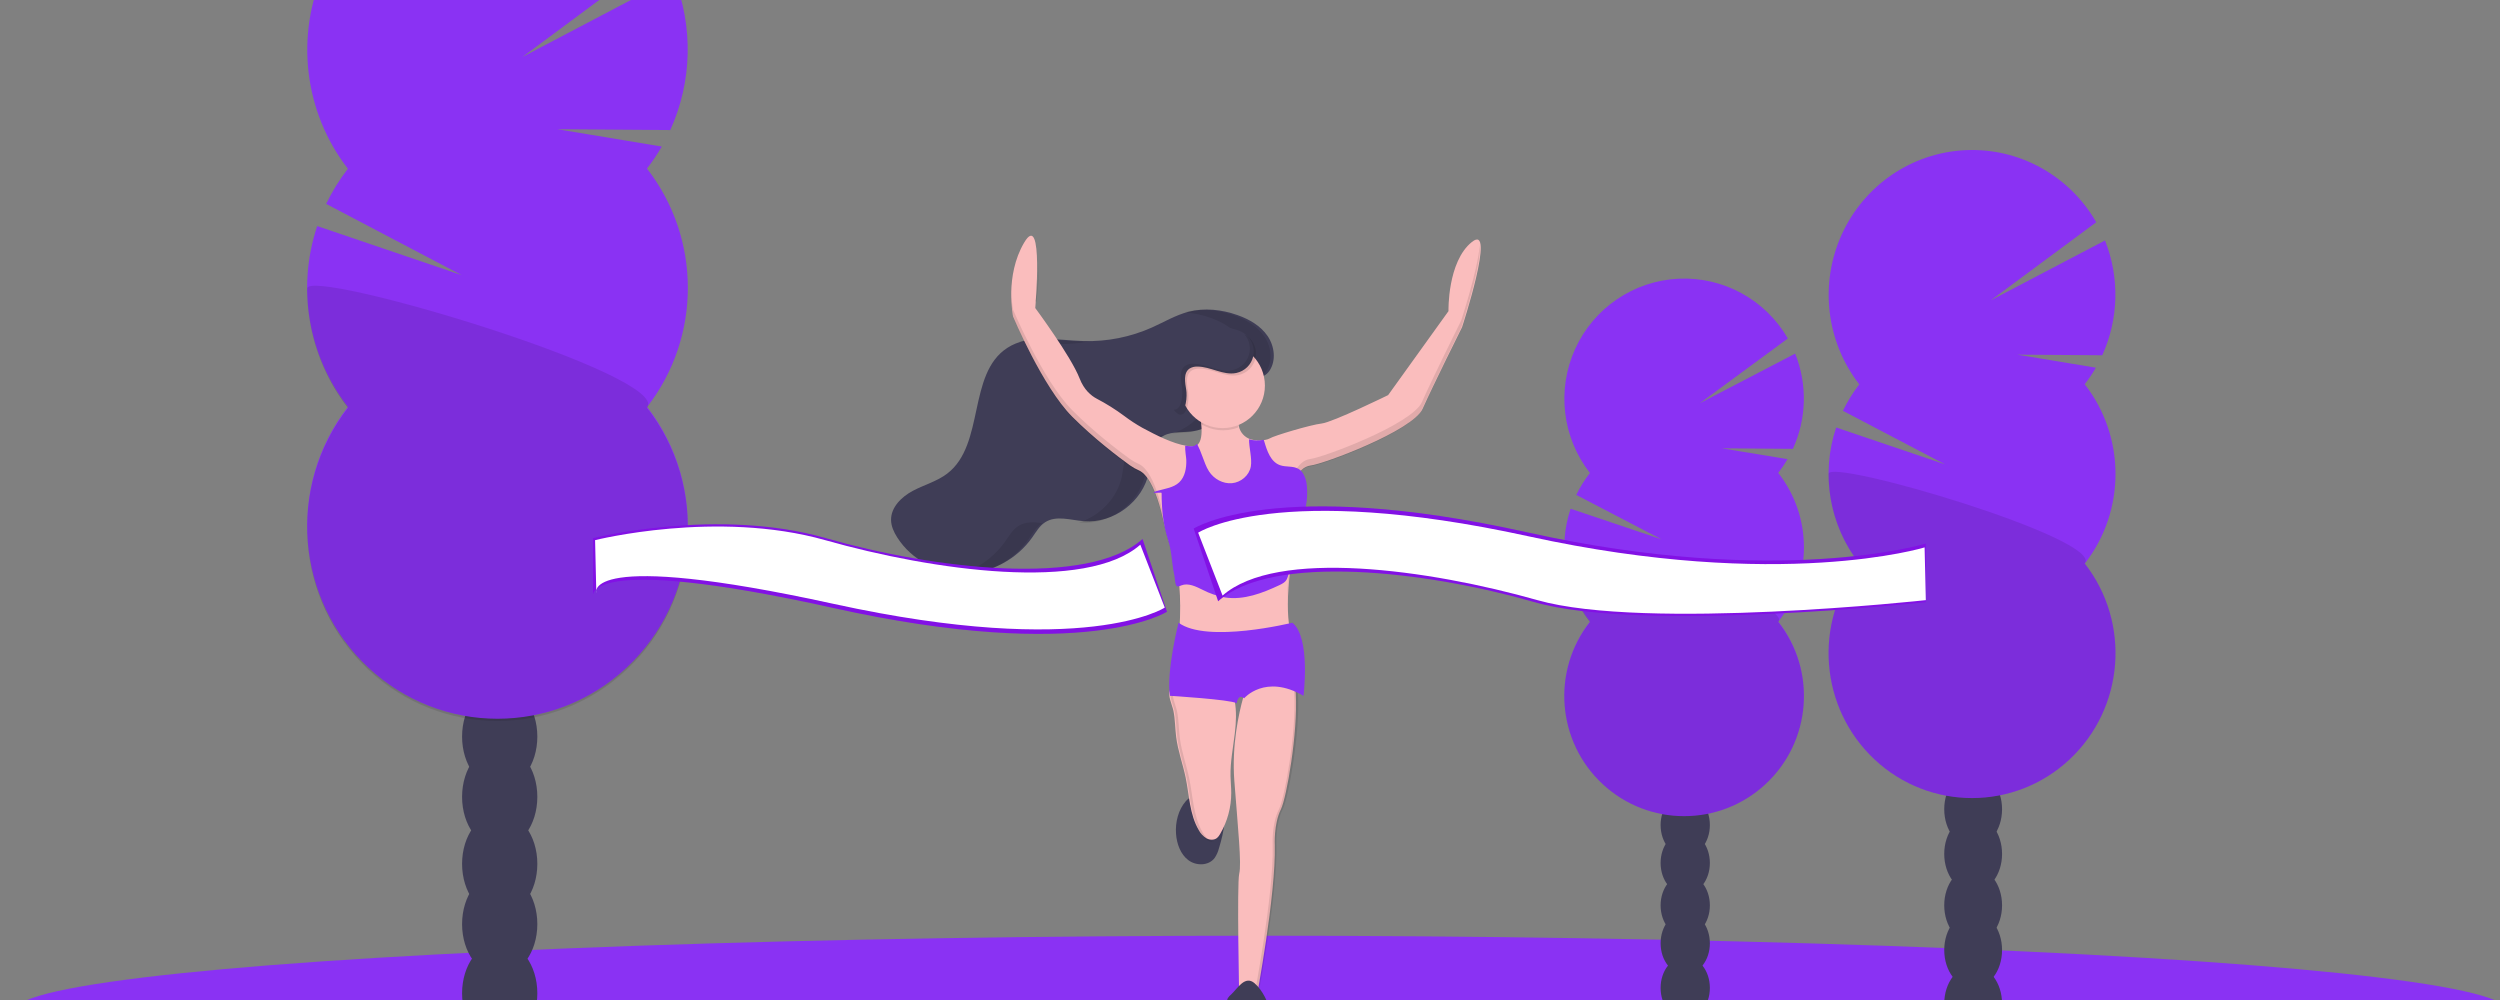
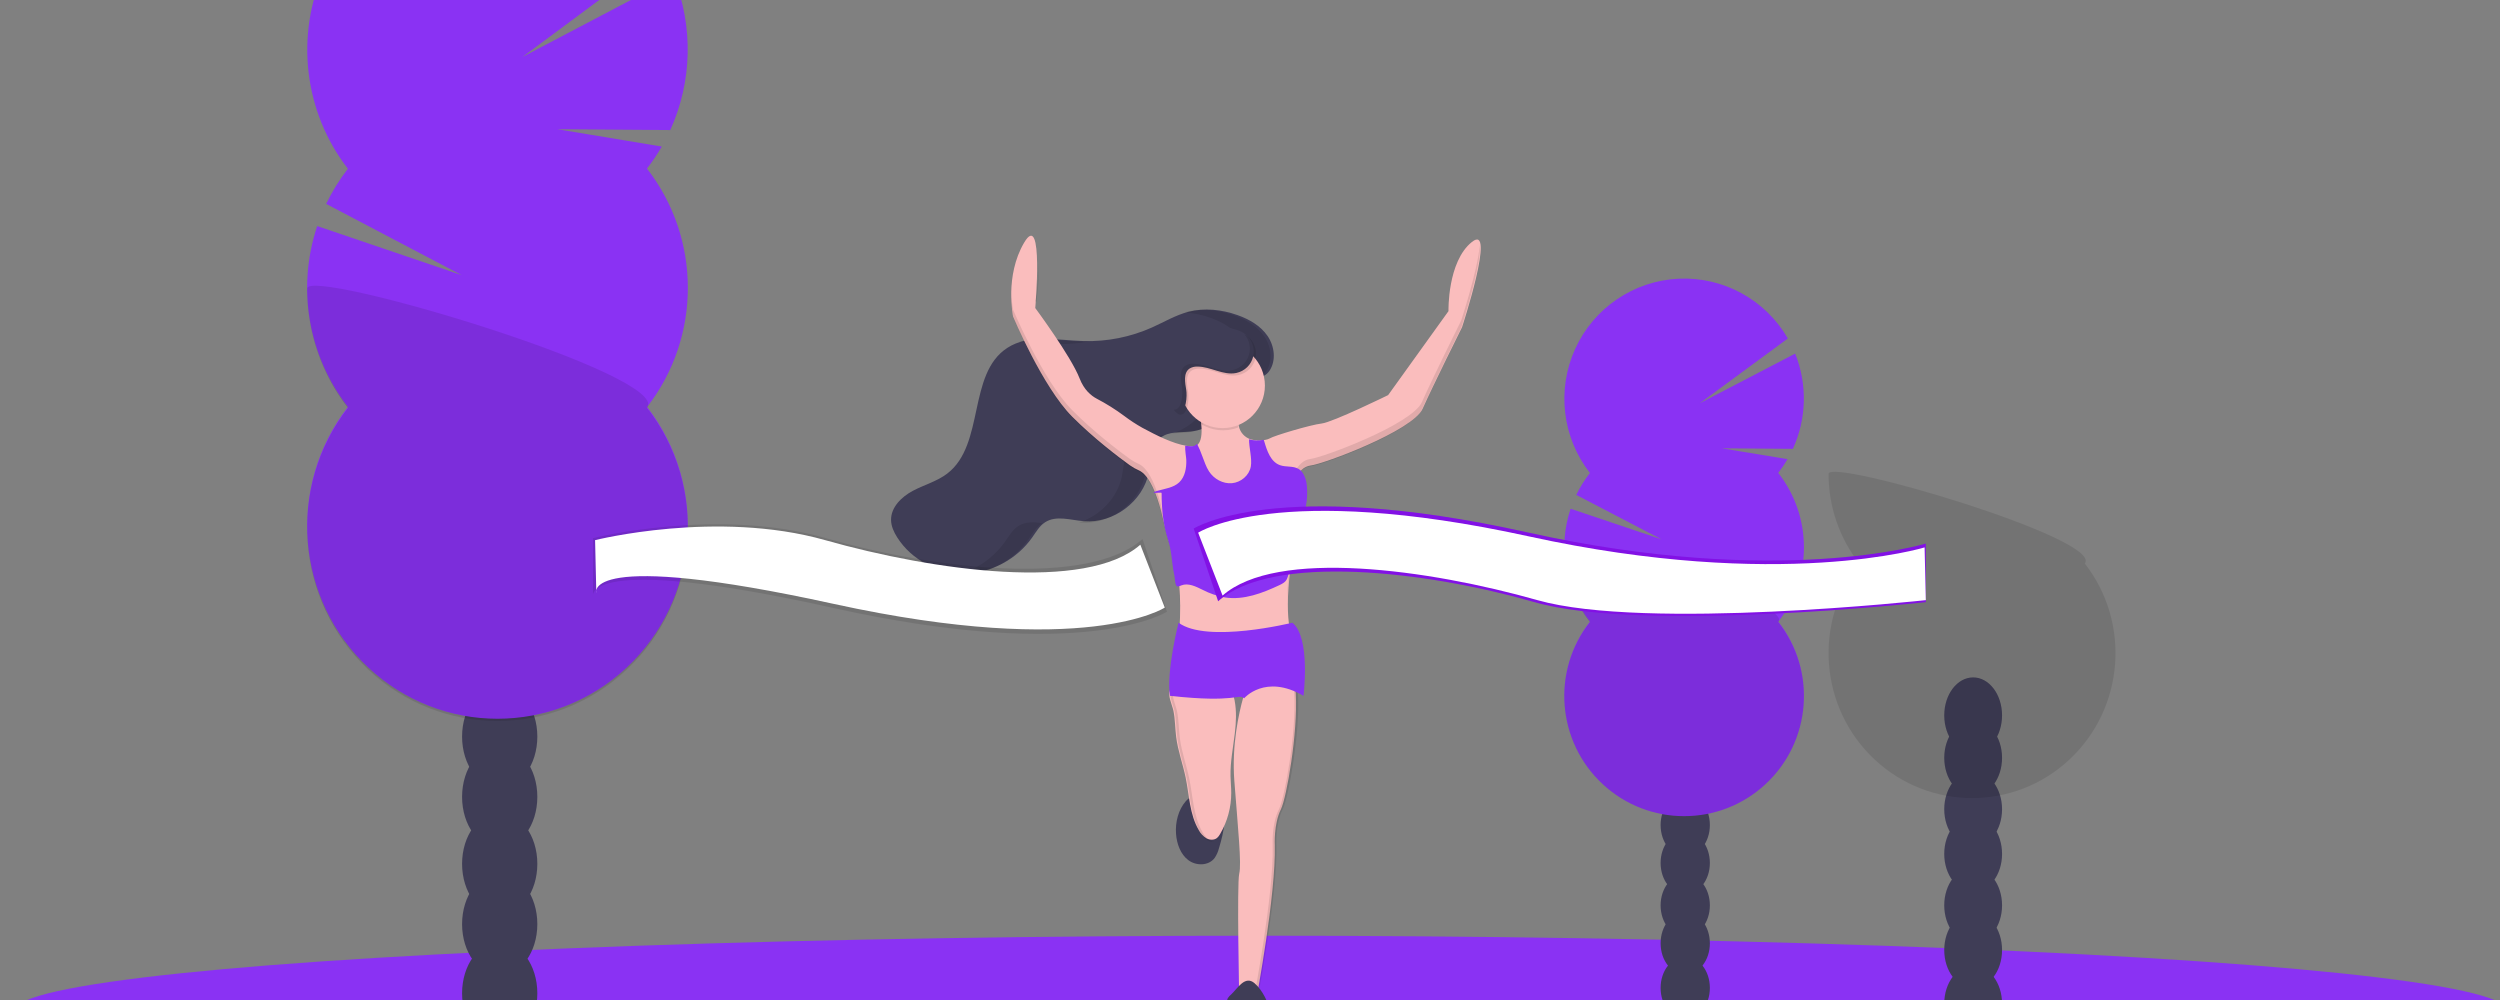
<svg xmlns="http://www.w3.org/2000/svg" width="350" height="140" style="background:#efefef" viewBox="0 0 350 140">
  <rect x="0" y="0" width="350" height="140" fill="#808080" stroke="none" />
  <g fill="none" transform="translate(2 -20)">
    <ellipse cx="174.5" cy="161.5" fill="#8A32F3" rx="174.5" ry="10.5" />
    <g transform="translate(41)">
      <ellipse cx="26.959" cy="159.062" fill="#3F3D56" rx="5.268" ry="7.187" />
      <ellipse cx="26.959" cy="149.374" fill="#3F3D56" rx="5.268" ry="7.187" />
      <ellipse cx="26.959" cy="140.937" fill="#3F3D56" rx="5.268" ry="7.187" />
      <ellipse cx="26.959" cy="131.562" fill="#3F3D56" rx="5.268" ry="7.187" />
      <ellipse cx="26.959" cy="123.124" fill="#3F3D56" rx="5.268" ry="7.187" />
      <ellipse cx="26.959" cy="113.437" fill="#3F3D56" rx="5.268" ry="7.187" />
      <ellipse cx="26.959" cy="105.312" fill="#3F3D56" rx="5.268" ry="7.187" />
      <path fill="#8A32F3" d="M47.575,43.604 C48.337,42.626 49.03,41.596 49.65,40.519 L35.03,38.089 L50.838,38.207 C53.905,31.459 54.09,23.729 51.347,16.838 L30.141,27.975 L49.722,13.442 C44.723,4.716 35.33,-0.457 25.375,0.032 C15.42,0.521 6.567,6.592 2.427,15.767 C-1.713,24.943 -0.449,35.689 5.705,43.624 C4.521,45.15 3.501,46.8 2.663,48.545 L21.643,58.52 L1.41,51.65 C-1.482,60.284 0.134,69.813 5.705,76.977 C-2.89,88.033 -1.644,103.919 8.567,113.465 C18.777,123.011 34.522,123.011 44.732,113.465 C54.943,103.919 56.189,88.033 47.594,76.977 C55.2,67.192 55.2,53.409 47.594,43.624 L47.575,43.604 Z" />
      <path fill="#000" d="M0,60.397 C-0.007,66.468 2.003,72.364 5.705,77.13 C-2.89,88.227 -1.644,104.171 8.567,113.751 C18.777,123.332 34.522,123.332 44.732,113.751 C54.943,104.171 56.189,88.227 47.594,77.13 C51.145,72.536 0,57.367 0,60.397 Z" opacity=".1" />
    </g>
    <g transform="translate(254 41)">
      <ellipse cx="20.241" cy="119.512" fill="#3F3D56" rx="4.048" ry="5.319" />
      <ellipse cx="20.241" cy="112.003" fill="#3F3D56" rx="4.048" ry="5.319" />
      <ellipse cx="20.241" cy="105.746" fill="#3F3D56" rx="4.048" ry="5.319" />
      <ellipse cx="20.241" cy="98.55" fill="#3F3D56" rx="4.048" ry="5.319" />
      <ellipse cx="20.241" cy="92.293" fill="#3F3D56" rx="4.048" ry="5.319" />
      <ellipse cx="20.241" cy="85.097" fill="#3F3D56" rx="4.048" ry="5.319" />
      <ellipse cx="20.241" cy="79.153" fill="#3F3D56" rx="4.048" ry="5.319" />
-       <path fill="#8A32F3" d="M35.856,32.797 C36.43,32.062 36.953,31.287 37.42,30.477 L26.401,28.649 L38.315,28.738 C40.627,23.662 40.766,17.848 38.699,12.665 L22.717,21.042 L37.474,10.111 C33.706,3.547 26.627,-0.344 19.125,0.024 C11.622,0.392 4.95,4.958 1.829,11.859 C-1.291,18.761 -0.338,26.844 4.3,32.812 C3.407,33.96 2.639,35.201 2.007,36.514 L16.312,44.017 L1.063,38.849 C-1.117,45.343 0.101,52.51 4.3,57.899 C-2.178,66.215 -1.239,78.164 6.457,85.344 C14.152,92.524 26.018,92.524 33.714,85.344 C41.409,78.164 42.348,66.215 35.871,57.899 C41.603,50.539 41.603,40.172 35.871,32.812 L35.856,32.797 Z" />
      <path fill="#000" d="M0,45.349 C-0.006,49.9 1.509,54.32 4.3,57.892 C-2.178,66.21 -1.239,78.161 6.457,85.343 C14.152,92.524 26.018,92.524 33.714,85.343 C41.409,78.161 42.348,66.21 35.871,57.892 C38.547,54.448 0,43.078 0,45.349 Z" opacity=".1" />
    </g>
    <g transform="translate(217 59)">
      <ellipse cx="16.933" cy="99.305" fill="#3F3D56" rx="3.449" ry="4.372" />
      <ellipse cx="16.933" cy="93.06" fill="#3F3D56" rx="3.449" ry="4.372" />
      <ellipse cx="16.933" cy="87.751" fill="#3F3D56" rx="3.449" ry="4.372" />
      <ellipse cx="16.933" cy="81.818" fill="#3F3D56" rx="3.449" ry="4.372" />
      <ellipse cx="16.933" cy="76.509" fill="#3F3D56" rx="3.449" ry="4.372" />
      <ellipse cx="16.933" cy="70.575" fill="#3F3D56" rx="3.449" ry="4.372" />
      <ellipse cx="16.933" cy="65.579" fill="#3F3D56" rx="3.449" ry="4.372" />
      <path fill="#8A32F3" d="M29.948,27.206 C30.428,26.595 30.865,25.952 31.255,25.281 L22.051,23.764 L32.003,23.838 C33.933,19.628 34.049,14.805 32.323,10.505 L18.974,17.454 L31.3,8.387 C28.153,2.943 22.24,-0.285 15.974,0.02 C9.707,0.325 4.134,4.113 1.528,9.837 C-1.078,15.562 -0.282,22.267 3.591,27.218 C2.846,28.17 2.204,29.199 1.677,30.288 L13.625,36.512 L0.888,32.225 C-0.933,37.612 0.084,43.557 3.591,48.027 C-1.819,54.926 -1.035,64.837 5.393,70.793 C11.82,76.749 21.732,76.749 28.159,70.793 C34.586,64.837 35.371,54.926 29.961,48.027 C34.748,41.922 34.748,33.323 29.961,27.218 L29.948,27.206 Z" />
      <path fill="#000" d="M0,37.72 C-0.005,41.484 1.261,45.141 3.591,48.096 C-1.819,54.977 -1.035,64.863 5.393,70.804 C11.82,76.745 21.732,76.745 28.159,70.804 C34.586,64.863 35.371,54.977 29.961,48.096 C32.196,45.247 0,35.841 0,37.72 Z" opacity=".1" />
    </g>
    <g transform="translate(81 53)">
      <path fill="#3F3D56" d="M81.645,83.749 C81.75,85.148 82.271,86.596 83.367,87.422 C84.463,88.247 86.208,88.231 87.045,87.123 C87.326,86.706 87.533,86.241 87.656,85.75 C88.361,83.444 88.862,80.922 88.089,78.64 C86.345,78.523 84.323,77.675 83.013,79.165 C81.956,80.378 81.523,82.131 81.645,83.749 Z" />
      <path fill="#FABDBD" d="M89.874,69.666 C89.636,71.666 89.232,73.656 89.274,75.669 C89.289,76.446 89.372,77.216 89.374,77.997 C89.377,80.023 88.839,82.014 87.813,83.767 C87.705,83.973 87.56,84.158 87.386,84.314 C86.975,84.644 86.356,84.616 85.894,84.364 C85.443,84.086 85.077,83.692 84.834,83.224 C83.542,81.031 83.505,78.364 82.993,75.877 C82.601,73.974 81.914,72.13 81.666,70.204 C81.505,68.965 81.529,67.702 81.272,66.478 C81.194,66.108 80.976,65.553 80.832,65.008 C80.7,64.522 80.627,64.044 80.762,63.715 C81.038,63.043 81.942,63.304 82.53,63.346 C84.601,63.498 86.681,63.493 88.751,63.33 C88.956,63.315 89.189,63.306 89.333,63.451 C89.395,63.524 89.443,63.608 89.471,63.7 C89.636,64.147 89.762,64.607 89.848,65.075 C90.134,66.572 90.054,68.142 89.874,69.666 Z" />
      <g fill="#000" opacity=".1" transform="translate(80.69 63.261)">
        <path d="M8.585.095C8.478.073 8.37.073 8.263.095 7.265.25 6.265.328 5.267.338 6.373.343 7.479.262 8.585.095zM5.738 21.41C5.285 21.129 4.916 20.729 4.672 20.255 3.372 18.031 3.336 15.329 2.821 12.807 2.427 10.878 1.736 9.008 1.486 7.056 1.324 5.8 1.349 4.519 1.09 3.278 1.012 2.903.792 2.34.647 1.788.515 1.295.441.81.577.477.696.198.972.019 1.275.024.834-.005.403.047.229.477.092.81.166 1.295.298 1.788.443 2.34.663 2.903.741 3.278 1 4.519.975 5.8 1.138 7.056 1.387 9.01 2.078 10.879 2.472 12.807 2.987 15.329 3.023 18.035 4.323 20.255 4.567 20.729 4.936 21.129 5.389 21.41 5.668 21.564 5.987 21.629 6.303 21.595 6.105 21.569 5.913 21.507 5.738 21.41z" />
      </g>
      <path fill="#FABDBD" d="M96.327,80.299 C95.298,82.377 95.469,85.32 95.469,85.32 C95.641,92.247 92.896,106.793 92.896,106.793 L90.494,106.793 C90.494,106.793 90.15,90.688 90.494,89.303 C90.837,87.918 90.322,83.069 89.807,76.316 C89.425,71.294 90.466,66.743 91.026,64.747 C91.218,64.054 91.351,63.675 91.351,63.675 C91.351,63.675 95.298,57.787 97.528,60.558 C98.043,61.202 98.315,62.502 98.41,64.144 C98.715,69.561 97.116,78.704 96.327,80.299 Z" />
      <path fill="#000" d="M98.72,64.143 C98.623,62.501 98.347,61.199 97.815,60.557 C97.304,59.94 96.705,59.753 96.084,59.834 C96.565,59.913 96.996,60.172 97.286,60.557 C97.815,61.201 98.095,62.501 98.192,64.143 C98.505,69.56 96.863,78.703 96.053,80.298 C94.996,82.376 95.172,85.32 95.172,85.32 C95.348,92.247 92.529,106.793 92.529,106.793 L93.057,106.793 C93.057,106.793 95.877,92.247 95.7,85.32 C95.7,85.32 95.524,82.376 96.581,80.298 C97.392,78.703 99.034,69.56 98.72,64.143 Z" opacity=".1" />
      <path fill="#3F3D56" d="M89.385 106.202C89.193 106.354 89.027 106.536 88.893 106.741 88.585 107.325 89.022 108.023 89.49 108.488 89.957 108.953 90.521 109.45 90.521 110.112 90.521 110.644 90.12 111.1 89.672 111.384 89.431 111.536 89.129 111.729 89.178 112.016 89.196 112.089 89.227 112.157 89.27 112.218 89.655 112.811 90.337 113.158 91.028 113.289 91.719 113.421 92.432 113.364 93.135 113.307 93.241 113.31 93.344 113.275 93.424 113.206 93.475 113.138 93.502 113.054 93.501 112.968 93.536 112.602 93.513 112.215 93.673 111.885 93.897 111.434 94.411 111.204 94.705 110.8 95.117 110.247 95.06 109.478 94.904 108.806 94.56 107.343 93.795 105.674 92.647 104.659 91.317 103.495 90.273 105.361 89.385 106.202zM94.725 18.909C95.688 17.471 95.438 15.46 94.454 14.029 93.47 12.597 91.888 11.697 90.257 11.116 88.057 10.333 85.631 10.065 83.371 10.653 81.572 11.121 79.956 12.099 78.261 12.854 75.261 14.191 72 14.839 68.716 14.751 65.072 14.65 61.078 13.716 58.02 15.707 52.423 19.344 54.913 29.244 49.617 33.298 48.189 34.392 46.392 34.87 44.804 35.713 43.215 36.556 41.71 38.024 41.748 39.821 41.765 40.683 42.145 41.506 42.611 42.236 44.596 45.38 48.309 47.325 52.026 47.289 55.743 47.253 59.371 45.278 61.513 42.239 62.05 41.479 62.523 40.632 63.302 40.125 64.856 39.107 66.903 39.819 68.758 39.971 72.886 40.307 77.016 37.212 77.838 33.15 78.183 31.417 78.122 29.345 79.519 28.257 80.647 27.379 82.233 27.567 83.663 27.417 86.277 27.147 88.34 25.52 89.759 23.395 90.41 22.421 90.486 21.257 91.374 20.489 92.33 19.646 93.81 20.269 94.725 18.909z" />
      <g fill="#000" opacity=".1" transform="translate(50.782 10.335)">
        <path d="M14.17 4.821C15.686 4.862 17.201 4.746 18.693 4.474 18.282 4.486 17.867 4.486 17.454 4.474 14.59 4.394 11.513 3.801 8.841 4.515 10.604 4.533 12.427 4.772 14.17 4.821zM8.748 30.333C7.968 30.842 7.495 31.693 6.957 32.458 5.305 34.783 2.891 36.453.137 37.174.339 37.183.541 37.188.745 37.186 4.469 37.15 8.096 35.165 10.241 32.111 10.778 31.347 11.252 30.496 12.031 29.986L12.166 29.903C10.946 29.735 9.748 29.676 8.748 30.333zM43.213 3.755C42.23 2.323 40.645 1.411 39.012.827 36.81.04 34.382-.229 32.12.362 32.068.374 32.018.39 31.968.404 33.252.476 34.519.735 35.728 1.174 37.362 1.758 38.946 2.669 39.929 4.101 40.913 5.533 41.165 7.568 40.201 9.007 39.285 10.378 37.804 9.752 36.834 10.596 35.946 11.368 35.87 12.538 35.219 13.517 33.997 15.349 32.296 16.81 30.18 17.365 30.907 17.278 31.674 17.289 32.4 17.213 35.016 16.94 37.082 15.306 38.502 13.17 39.154 12.191 39.23 11.021 40.118 10.25 41.087 9.405 42.568 10.031 43.484 8.66 44.45 7.214 44.2 5.186 43.213 3.755zM29.118 17.559C27.696 17.708 26.108 17.521 24.971 18.403 23.573 19.497 23.64 21.579 23.288 23.321 22.681 26.367 20.217 28.878 17.291 29.813L17.497 29.832C21.629 30.17 25.763 27.058 26.585 22.976 26.931 21.234 26.87 19.152 28.268 18.058 28.589 17.818 28.954 17.641 29.341 17.538 29.264 17.54 29.193 17.552 29.118 17.559z" />
      </g>
      <path fill="#FABDBD" d="M121.687,12.805 C121.687,12.805 117.548,21.103 116.169,24.215 C114.79,27.327 102.203,31.995 100.479,32.168 C100.016,32.232 99.585,32.44 99.247,32.763 C98.273,33.627 97.72,35.107 97.72,35.107 C97.72,35.107 98.409,39.775 97.547,47.555 C97.53,47.705 97.515,47.856 97.501,48.001 C96.749,55.404 98.323,57.15 98.323,57.15 C98.323,57.15 81.598,63.547 82.116,55.248 C82.278,52.636 82.253,50.727 82.093,49.131 C81.918,47.498 81.586,45.885 81.103,44.315 C80.695,42.882 80.207,41.31 79.702,39.17 C79.458,38.102 79.138,37.053 78.743,36.032 C78.731,36.001 78.719,35.97 78.708,35.94 C77.846,33.795 76.984,33.102 76.491,32.877 C76.025,32.674 75.582,32.424 75.167,32.13 C73.574,30.977 70.155,28.392 67.11,25.339 C62.971,21.19 58.833,11.335 58.833,11.335 C58.833,11.335 57.626,5.63 60.385,0.962 C63.144,-3.706 61.937,10.125 61.937,10.125 C61.937,10.125 66.937,16.868 68.144,19.98 C68.765,21.581 69.751,22.4 70.558,22.825 C71.891,23.521 73.168,24.321 74.375,25.218 C75.192,25.837 76.05,26.398 76.943,26.898 C78.871,27.936 81.179,29.106 83.103,29.414 C83.404,29.464 83.708,29.49 84.012,29.492 C84.305,29.501 84.585,29.373 84.771,29.146 C85.288,28.536 85.276,27.222 85.157,26.141 C85.093,25.581 84.999,25.026 84.874,24.476 C84.874,24.476 90.478,20.932 90.306,25.254 C90.279,25.732 90.323,26.211 90.437,26.675 C90.623,27.544 91.262,28.244 92.107,28.508 C92.78,28.706 93.492,28.729 94.176,28.575 C94.39,28.539 94.596,28.468 94.787,28.366 C95.304,28.021 100.477,26.465 102.029,26.292 C103.58,26.119 111.339,22.315 111.339,22.315 L119.788,10.559 C119.788,10.559 119.616,3.644 123.064,0.878 C126.513,-1.889 121.687,12.805 121.687,12.805 Z" />
      <g fill="#000" opacity=".1" transform="translate(58.57 1.253)">
        <path d="M38.865 45.876C38.715 47.268 38.649 48.668 38.667 50.069 38.684 49.154 38.745 48.109 38.865 46.915 38.879 46.77 38.894 46.619 38.912 46.468 39.213 43.8 39.356 41.116 39.342 38.43 39.315 40.769 39.172 43.105 38.912 45.429 38.901 45.579 38.879 45.73 38.865 45.876zM26.575 23.228C26.371 23.296 26.27 23.337 26.27 23.337 26.566 24.078 26.762 24.831 26.855 25.59 26.917 24.799 26.823 24.007 26.575 23.228zM3.52 8.015C3.683 6.802 3.926 4.628 3.88 2.694 3.823 5.279 3.38 7.917 3.38 7.917L3.52 8.015zM23.522 53.976C23.522 54.043 23.522 54.111 23.51 54.178 22.994 62.495 39.686 56.084 39.686 56.084 39.491 55.819 39.343 55.521 39.251 55.204 36.736 56.105 24.102 60.295 23.522 53.976zM63.003 10.602C63.003 10.602 58.873 18.919 57.497 22.038 56.12 25.156 43.558 29.835 41.837 30.008 41.375 30.072 40.945 30.28 40.608 30.604 39.636 31.47 39.084 32.953 39.084 32.953 39.084 32.953 39.125 33.236 39.175 33.773 39.368 33.328 39.863 32.305 40.608 31.643 40.945 31.32 41.375 31.111 41.837 31.047 43.558 30.874 56.12 26.196 57.497 23.077 58.873 19.958 63.003 11.642 63.003 11.642 63.003 11.642 65.913 2.745 65.593.083 65.328 3.493 63.003 10.602 63.003 10.602zM23.488 47.009C23.313 45.372 22.982 43.755 22.5 42.182 22.092 40.745 21.605 39.17 21.101 37.025 20.858 35.955 20.538 34.904 20.144 33.88 20.132 33.849 20.12 33.818 20.11 33.789 19.249 31.638 18.389 30.944 17.897 30.718 17.432 30.515 16.989 30.264 16.575 29.97 14.985 28.814 11.573 26.224 8.534 23.164 4.404 19.006.274 9.129.274 9.129.121 8.296.036 7.451.019 6.603-.023 7.798.062 8.993.274 10.169.274 10.169 4.404 20.045 8.534 24.203 11.573 27.263 14.985 29.854 16.575 31.009 16.992 31.304 17.439 31.555 17.907 31.758 18.397 31.983 19.256 32.678 20.12 34.828 20.13 34.858 20.142 34.889 20.154 34.92 20.547 35.944 20.865 36.995 21.106 38.065 21.61 40.21 22.097 41.785 22.505 43.221 22.987 44.795 23.318 46.411 23.493 48.048 23.565 48.773 23.608 49.561 23.62 50.448 23.641 49.3 23.597 48.152 23.488 47.009z" />
      </g>
      <path fill="#8A32F3" d="M98.863,40.553 C98.601,40.989 98.372,41.444 98.178,41.914 C97.919,42.64 97.917,43.429 97.869,44.198 C97.801,45.277 97.638,46.348 97.383,47.398 C97.342,47.591 97.285,47.781 97.212,47.964 C97.161,48.088 97.093,48.204 97.012,48.31 C96.92,48.423 96.813,48.521 96.693,48.602 C96.509,48.725 96.315,48.832 96.113,48.921 C93.729,50.044 91.13,51.036 88.529,50.649 C87.43,50.455 86.366,50.094 85.374,49.578 C84.432,49.117 83.367,48.569 82.391,48.953 C82.241,49.029 82.08,49.08 81.913,49.103 C81.881,49.103 81.849,49.101 81.817,49.094 C81.495,49.032 81.495,47.937 81.422,47.614 C81.141,46.373 81.098,45.368 80.93,44.29 C80.841,43.693 80.703,43.106 80.518,42.533 C79.833,40.442 79.626,38.214 79.626,36.023 C79.626,35.914 78.855,36.023 78.598,36.012 C78.533,36.012 78.497,36.002 78.513,35.98 C78.528,35.958 78.545,35.938 78.564,35.921 C78.654,35.847 78.759,35.795 78.871,35.767 L79.073,35.707 C80.131,35.404 81.299,35.278 82.09,34.527 C82.911,33.751 83.117,32.512 83.081,31.379 C83.071,31.014 82.894,30.13 82.923,29.396 C83.222,29.445 83.523,29.471 83.826,29.473 C84.117,29.483 84.395,29.355 84.579,29.128 C84.865,29.686 85.112,30.263 85.319,30.855 C85.61,31.578 85.833,32.338 86.259,32.991 C86.944,34.055 88.207,34.755 89.464,34.648 C90.721,34.541 91.89,33.566 92.115,32.315 C92.312,31.218 91.854,29.639 91.865,28.499 C92.533,28.697 93.24,28.72 93.919,28.566 C93.948,28.637 93.973,28.709 93.993,28.782 C94.378,30.116 94.892,31.647 96.185,32.12 C97.02,32.424 98.008,32.196 98.78,32.638 C98.84,32.673 98.897,32.711 98.952,32.752 C99.13,32.886 99.283,33.05 99.405,33.238 C99.723,33.766 99.911,34.363 99.955,34.979 C100.153,36.906 99.772,38.847 98.863,40.553 Z" />
      <path fill="#000" d="M90.348,26.841 C88.589,27.534 86.613,27.33 85.025,26.292 C84.961,25.717 84.866,25.145 84.74,24.581 C84.74,24.581 90.39,20.938 90.216,25.38 C90.189,25.871 90.233,26.363 90.348,26.841 Z" opacity=".1" />
      <ellipse cx="88.167" cy="20.983" fill="#FABDBD" rx="5.919" ry="5.95" />
      <g transform="translate(84.117 37.894)">
        <path fill="#9013FE" d="M0,3.108 C0,3.108 11.37,-4.222 46.684,3.632 C81.999,11.486 102.498,5.203 102.498,5.203 L102.498,13.406 C102.498,13.406 62.877,17.77 47.718,13.406 C32.558,9.043 10.979,6.526 3.421,13.282 L0,3.108 Z" />
        <path fill="#000" d="M0,3.108 C0,3.108 11.37,-4.222 46.684,3.632 C81.999,11.486 102.498,5.203 102.498,5.203 L102.498,13.406 C102.498,13.406 62.877,17.77 47.718,13.406 C32.558,9.043 10.979,6.526 3.421,13.282 L0,3.108 Z" opacity=".1" />
        <path fill="#FFF" d="M0.623,3.683 C0.623,3.683 11.637,-3.526 46.914,4.198 C82.192,11.923 102.326,5.743 102.326,5.743 L102.498,13.125 C102.498,13.125 63.263,17.417 48.119,13.125 C32.975,8.833 11.59,5.843 4.041,12.488 L0.623,3.683 Z" />
      </g>
      <g transform="translate(0 40.4)">
-         <path fill="#9013FE" d="M80.379,12.237 C80.379,12.237 68.996,19.568 33.643,11.714 C-1.711,3.859 0.014,10.143 0.014,10.143 L0.014,1.939 C0.014,1.939 17.432,-2.424 32.608,1.939 C47.784,6.303 69.388,8.82 76.954,2.063 L80.379,12.237 Z" />
        <path fill="#000" d="M80.379,12.237 C80.379,12.237 68.996,19.568 33.643,11.714 C-1.711,3.859 0.014,10.143 0.014,10.143 L0.014,1.939 C0.014,1.939 17.432,-2.424 32.608,1.939 C47.784,6.303 69.388,8.82 76.954,2.063 L80.379,12.237 Z" opacity=".1" />
        <path fill="#FFF" d="M80.067,11.662 C80.067,11.662 69.042,18.872 33.73,11.147 C-1.583,3.422 0.484,9.602 0.484,9.602 L0.312,2.221 C0.312,2.221 17.365,-2.071 32.524,2.221 C47.682,6.512 69.089,9.503 76.646,2.857 L80.067,11.662 Z" />
      </g>
      <path fill="#3F3D56" d="M83.078,21.63 C82.905,20.559 82.64,19.209 83.539,18.596 C83.86,18.403 84.231,18.307 84.606,18.322 C86.47,18.303 88.25,19.596 90.077,19.218 C91.265,18.97 92.197,18.051 92.457,16.871 C92.717,15.69 92.258,14.467 91.284,13.746 C90.565,13.214 89.657,13.022 88.778,12.841 C86.466,12.367 84.053,11.895 81.771,12.498 C79.489,13.101 77.403,15.139 77.586,17.477 C77.672,18.596 78.244,19.613 78.842,20.567 C79.297,21.292 81.069,24.688 81.93,24.739 C83.143,24.81 83.196,22.331 83.078,21.63 Z" />
-       <path fill="#8A32F3" d="M97.931,54.179 C97.931,54.179 85.982,57.128 81.999,54.179 C81.999,54.179 80.268,60.944 80.787,64.413 C80.787,64.413 89.272,64.933 90.138,65.454 C90.138,65.454 90.311,64.066 91.177,64.76 C91.177,64.76 94.121,61.291 99.489,64.413 C99.489,64.413 100.528,56.261 97.931,54.179 Z" />
+       <path fill="#8A32F3" d="M97.931,54.179 C97.931,54.179 85.982,57.128 81.999,54.179 C81.999,54.179 80.268,60.944 80.787,64.413 C90.138,65.454 90.311,64.066 91.177,64.76 C91.177,64.76 94.121,61.291 99.489,64.413 C99.489,64.413 100.528,56.261 97.931,54.179 Z" />
      <path fill="#000" d="M91.594,14.021 C91.471,13.932 91.342,13.851 91.208,13.78 C91.935,14.602 92.167,15.747 91.818,16.786 C91.469,17.824 90.591,18.599 89.513,18.821 C87.678,19.2 85.89,17.903 84.019,17.922 C83.642,17.907 83.27,18.003 82.947,18.198 C82.044,18.813 82.309,20.166 82.482,21.241 C82.596,21.944 82.549,24.431 81.334,24.364 L81.313,24.364 C81.647,24.768 81.959,25.042 82.199,25.053 C83.411,25.12 83.461,22.641 83.347,21.93 C83.174,20.855 82.909,19.501 83.813,18.887 C84.135,18.692 84.508,18.596 84.884,18.611 C86.756,18.592 88.544,19.889 90.379,19.51 C91.571,19.261 92.507,18.34 92.768,17.155 C93.03,15.971 92.569,14.744 91.59,14.021 L91.594,14.021 Z" opacity=".1" />
    </g>
  </g>
</svg>